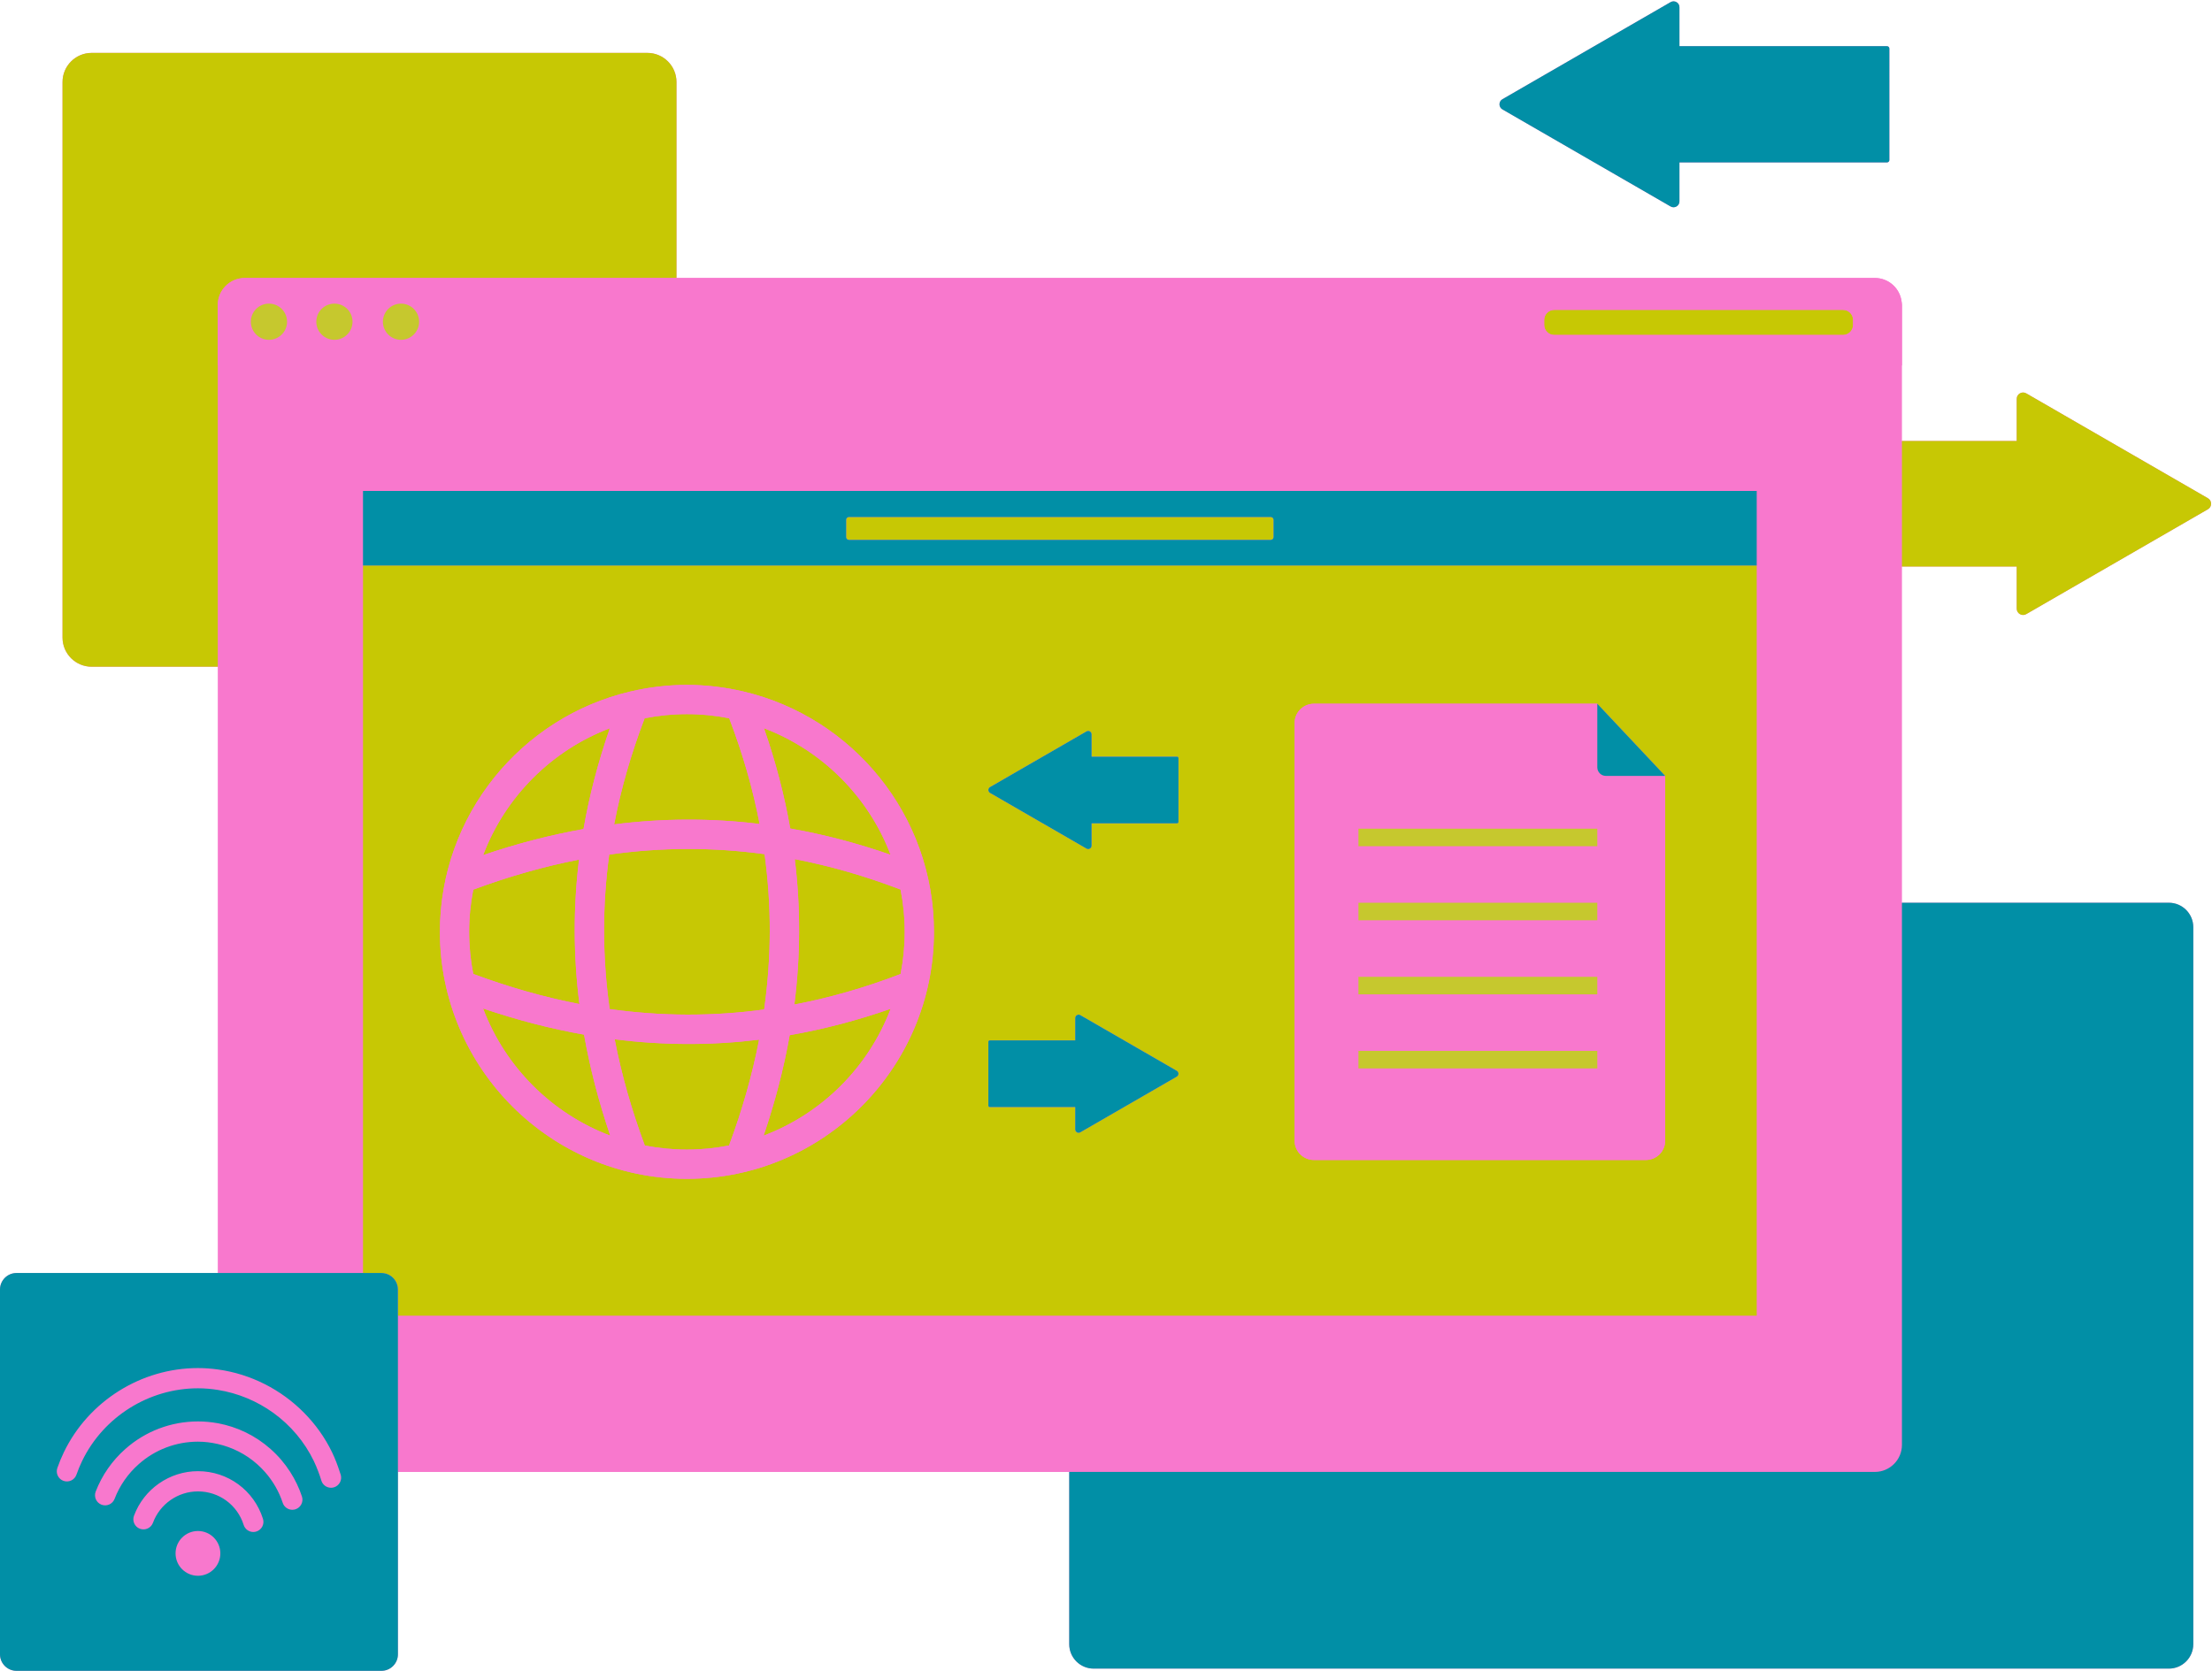
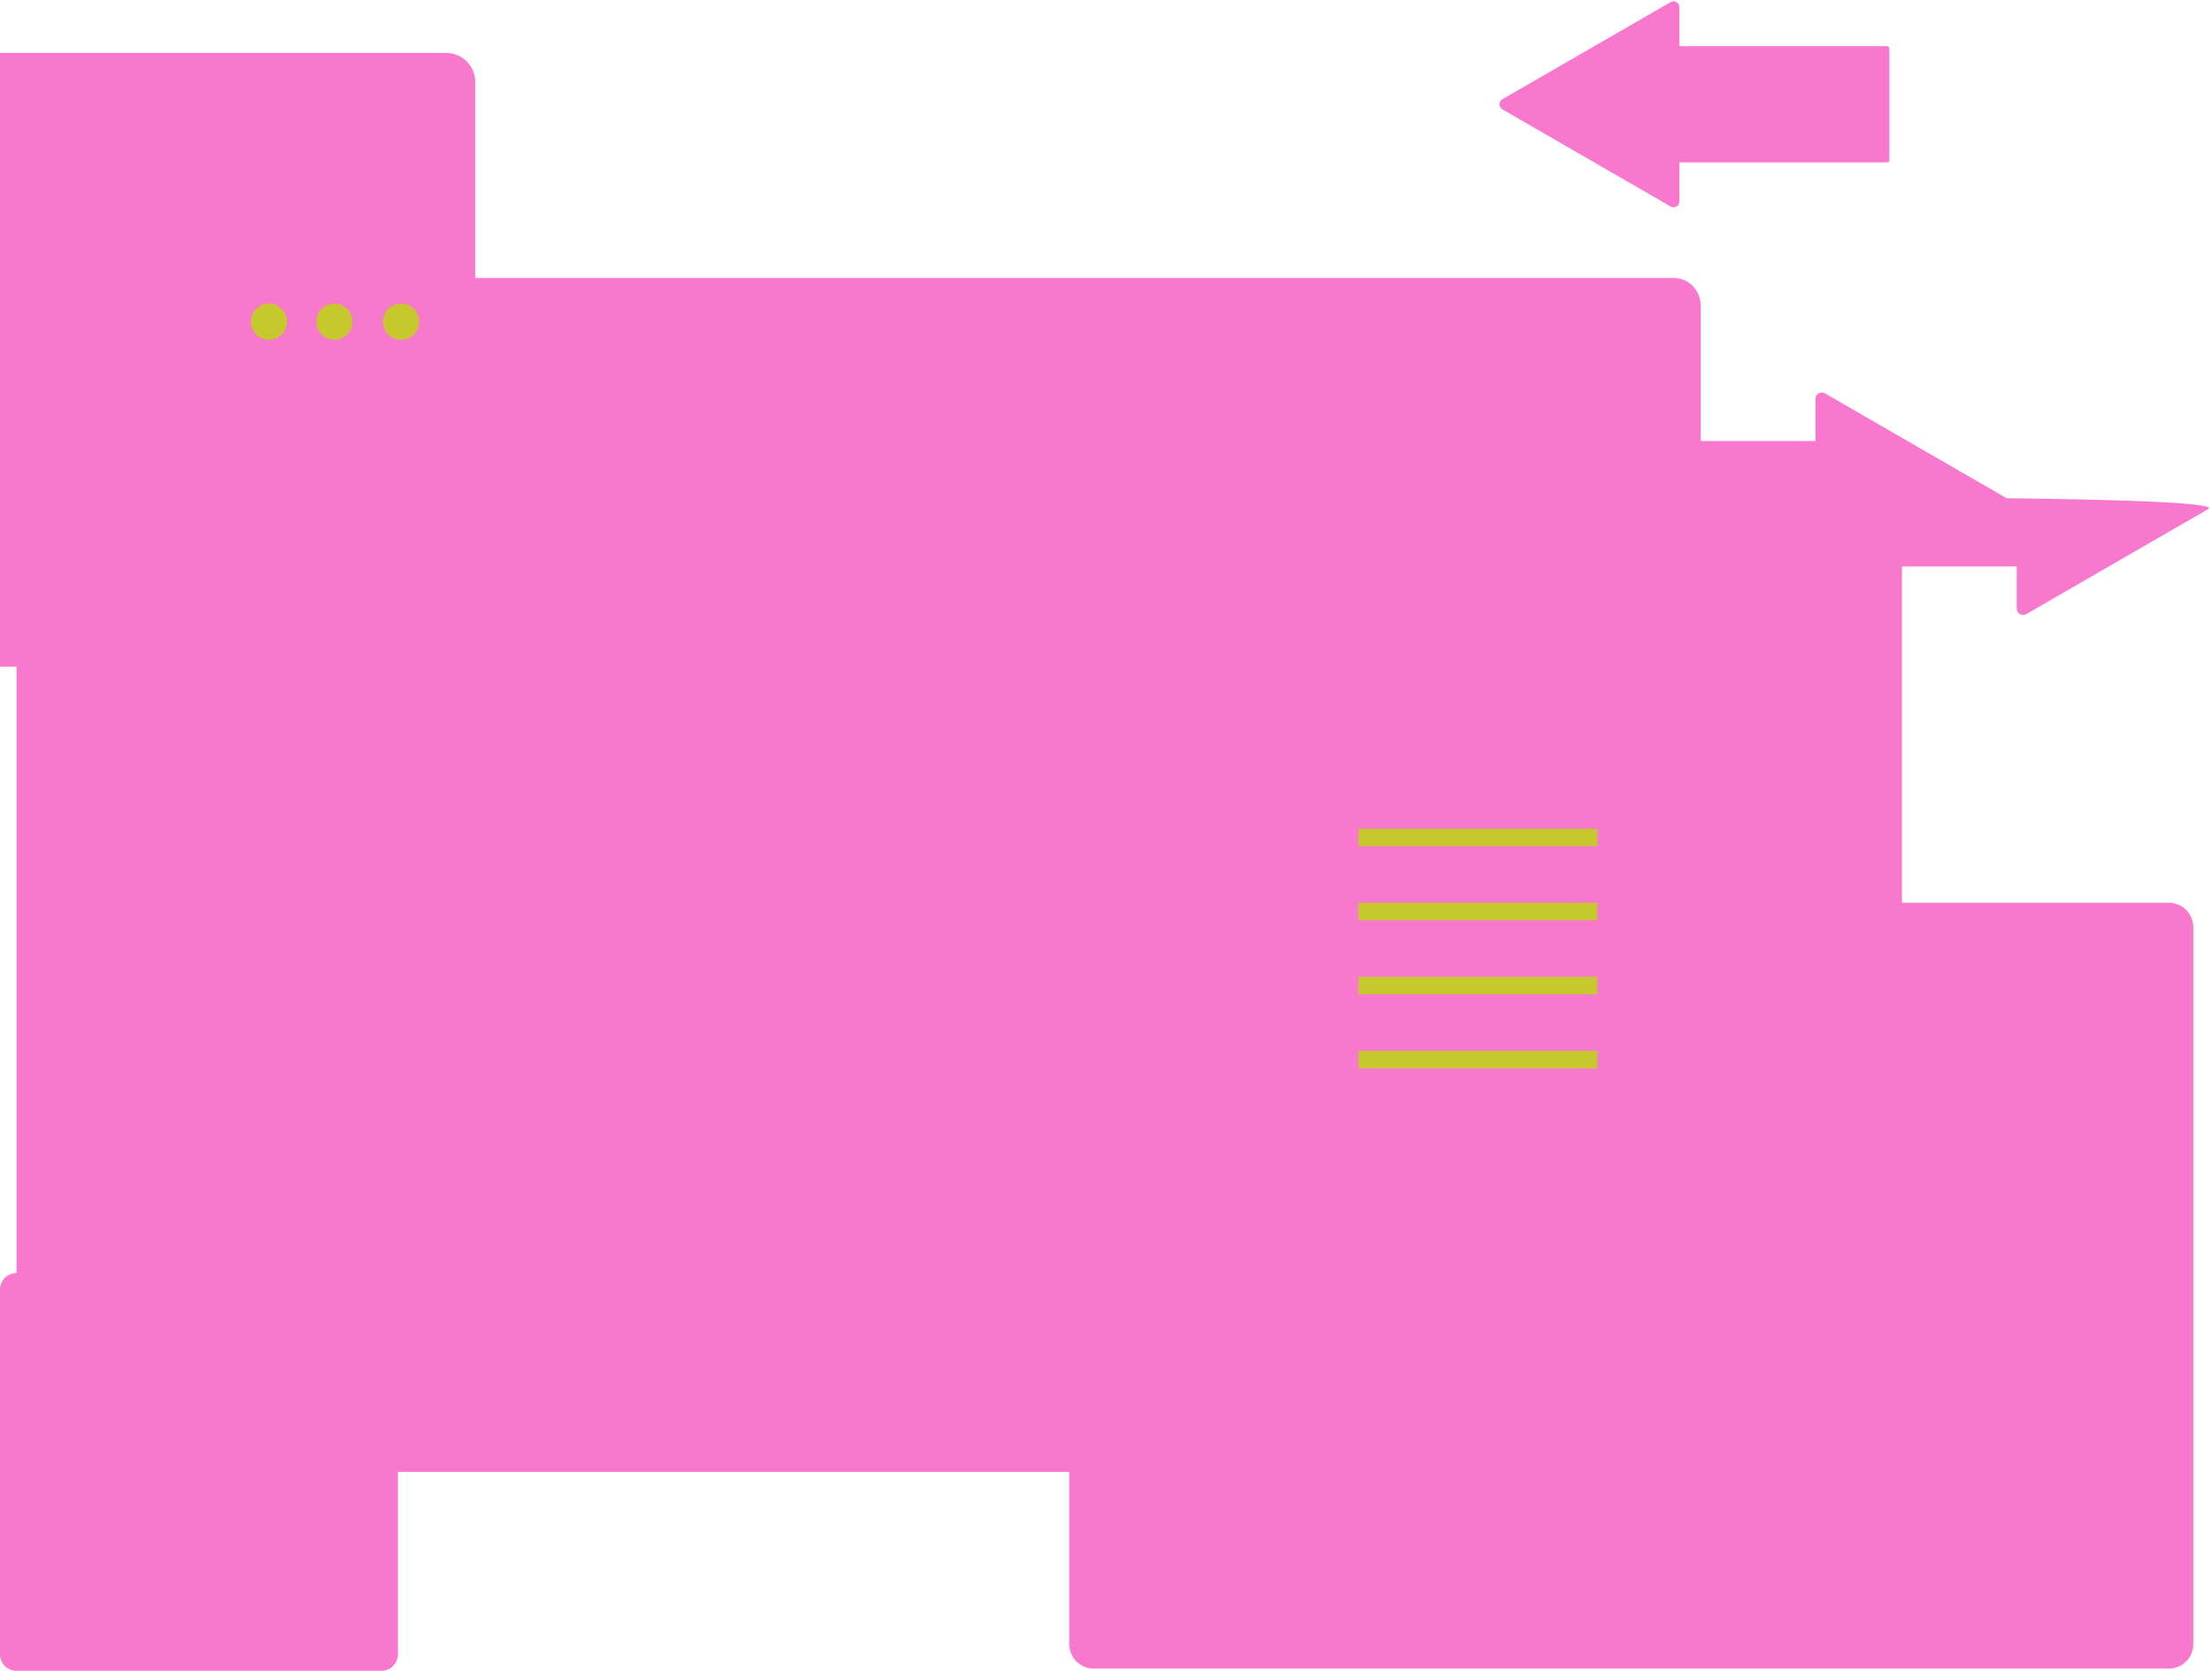
<svg xmlns="http://www.w3.org/2000/svg" fill="#000000" height="377.9" preserveAspectRatio="xMidYMid meet" version="1" viewBox="0.0 -0.3 500.2 377.9" width="500.2" zoomAndPan="magnify">
  <g id="change1_1">
-     <path d="M499.282,114.882l-41.086,23.721 c-0.958,0.553-2.155-0.138-2.155-1.244v-9.523h-25.952v76.048h60.351 c3.053,0,5.528,2.475,5.528,5.528v162.17c0,3.053-2.475,5.528-5.528,5.528H247.313 c-3.053,0-5.528-2.475-5.528-5.528V332.622H89.981v41.251 c0,2.065-1.674,3.739-3.739,3.739H3.739C1.674,377.613,0,375.939,0,373.874v-82.502 c0-2.065,1.674-3.739,3.739-3.739h45.51v-137.134h-28.524 c-3.636,0-6.584-2.948-6.584-6.584V18.25c0-3.636,2.948-6.584,6.584-6.584 h125.663c3.636,0,6.584,2.948,6.584,6.584v44.33h271.004 c3.119,0,5.663,2.346,6.036,5.364c0.032,0.253,0.077,0.501,0.077,0.762v30.734 h25.952v-9.523c0-1.106,1.197-1.797,2.155-1.244l41.086,23.721 C500.239,112.947,500.239,114.329,499.282,114.882z M339.744,24.443l38.035,21.959 c0.887,0.512,1.995-0.128,1.995-1.152v-8.815h46.937 c0.293,0,0.53-0.237,0.53-0.53V10.677c0-0.293-0.237-0.53-0.53-0.53h-46.937 v-8.815c0-1.024-1.108-1.663-1.995-1.152l-38.035,21.959 C338.857,22.651,338.857,23.931,339.744,24.443z" fill="#f878cd" />
+     <path d="M499.282,114.882l-41.086,23.721 c-0.958,0.553-2.155-0.138-2.155-1.244v-9.523h-25.952v76.048h60.351 c3.053,0,5.528,2.475,5.528,5.528v162.17c0,3.053-2.475,5.528-5.528,5.528H247.313 c-3.053,0-5.528-2.475-5.528-5.528V332.622H89.981v41.251 c0,2.065-1.674,3.739-3.739,3.739H3.739C1.674,377.613,0,375.939,0,373.874v-82.502 c0-2.065,1.674-3.739,3.739-3.739v-137.134h-28.524 c-3.636,0-6.584-2.948-6.584-6.584V18.25c0-3.636,2.948-6.584,6.584-6.584 h125.663c3.636,0,6.584,2.948,6.584,6.584v44.33h271.004 c3.119,0,5.663,2.346,6.036,5.364c0.032,0.253,0.077,0.501,0.077,0.762v30.734 h25.952v-9.523c0-1.106,1.197-1.797,2.155-1.244l41.086,23.721 C500.239,112.947,500.239,114.329,499.282,114.882z M339.744,24.443l38.035,21.959 c0.887,0.512,1.995-0.128,1.995-1.152v-8.815h46.937 c0.293,0,0.53-0.237,0.53-0.53V10.677c0-0.293-0.237-0.53-0.53-0.53h-46.937 v-8.815c0-1.024-1.108-1.663-1.995-1.152l-38.035,21.959 C338.857,22.651,338.857,23.931,339.744,24.443z" fill="#f878cd" />
  </g>
  <g id="change2_1">
-     <path d="M152.972,62.58H55.355c-3.375,0-6.111,2.736-6.111,6.111 v13.668h0.005v68.138h-28.524c-3.636,0-6.584-2.948-6.584-6.584V18.25 c0-3.636,2.948-6.584,6.584-6.584h125.663c3.636,0,6.584,2.948,6.584,6.584V62.58z M499.282,112.394L458.195,88.673c-0.958-0.553-2.155,0.138-2.155,1.244v9.523 h-25.952v28.397h25.952v9.523c0,1.106,1.197,1.797,2.155,1.244l41.086-23.721 C500.239,114.329,500.239,112.947,499.282,112.394z M416.758,69.786h-65.289 c-1.26,0-2.282,1.022-2.282,2.282v1.117c0,1.26,1.022,2.282,2.282,2.282h65.289 c1.26,0,2.282-1.022,2.282-2.282v-1.117 C419.04,70.808,418.018,69.786,416.758,69.786z M179.63,226.911 c8.002-1.53,16-3.833,24.02-6.903c0.608-3.087,0.935-6.274,0.935-9.537 c0-3.274-0.328-6.473-0.941-9.57c-7.986-3.057-15.95-5.352-23.919-6.882 C181.059,204.939,181.026,215.883,179.63,226.911z M171.771,186.065 c-1.529-7.964-3.823-15.924-6.877-23.905c-3.094-0.611-6.289-0.939-9.561-0.939 s-6.466,0.328-9.561,0.939c-3.066,8.013-5.365,16.004-6.894,24 C149.907,184.764,160.851,184.731,171.771,186.065z M201.385,193.033 c-4.997-13.153-15.471-23.624-28.625-28.618c2.633,7.568,4.612,15.121,5.936,22.679 C186.257,188.419,193.813,190.398,201.385,193.033z M138.995,234.767 c1.534,7.943,3.809,15.942,6.812,24.021c3.084,0.607,6.268,0.933,9.527,0.933 c3.259,0,6.443-0.326,9.527-0.933c2.992-8.048,5.262-16.017,6.795-23.929 c-5.299,0.643-10.604,0.968-15.921,0.968 C150.172,235.827,144.594,235.471,138.995,234.767z M172.674,256.561 c13.208-4.985,23.723-15.489,28.726-28.688 c-7.617,2.652-15.219,4.642-22.826,5.967 C177.236,241.362,175.272,248.929,172.674,256.561z M137.908,164.416 c-13.179,5.003-23.668,15.504-28.654,28.692c7.623-2.594,15.182-4.556,22.696-5.891 C133.274,179.618,135.261,172.025,137.908,164.416z M130.931,194.133 c-7.906,1.532-15.868,3.799-23.909,6.787c-0.61,3.091-0.937,6.283-0.937,9.551 c0,3.256,0.326,6.437,0.932,9.518c8.074,3.001,16.069,5.274,24.007,6.807 C129.646,215.845,129.615,204.977,130.931,194.133z M137.859,227.932 c11.726,1.647,23.345,1.678,34.938,0.097c1.665-11.791,1.695-23.474,0.097-35.132 c-11.657-1.599-23.34-1.568-35.131,0.096 C136.181,204.587,136.212,216.206,137.859,227.932z M109.24,227.798 c4.991,13.234,15.522,23.768,28.755,28.762c-2.612-7.673-4.585-15.281-5.922-22.844 C124.514,232.381,116.91,230.409,109.24,227.798z M152.972,127.598h244.274v76.287 v93.397H241.785H89.981v-5.911c0-2.065-1.674-3.739-3.739-3.739H82.086v-137.134 V127.598H152.972z M292.746,257.698c0,2.415,1.957,4.372,4.372,4.372h75.063 c2.415,0,4.372-1.957,4.372-4.372v-53.812v-28.689L361.199,158.873h-64.082 c-2.414,0-4.372,1.957-4.372,4.372v40.64V257.698z M223.882,179.044l21.813,12.594 c0.508,0.294,1.144-0.073,1.144-0.66v-5.056h19.339 c0.168,0,0.304-0.136,0.304-0.304v-14.468c0-0.168-0.136-0.304-0.304-0.304 h-19.339v-5.055c0-0.587-0.635-0.954-1.144-0.66l-21.813,12.594 C223.374,178.016,223.374,178.75,223.882,179.044z M223.501,249.793 c0,0.168,0.136,0.304,0.304,0.304h17.98h1.36v5.055 c0,0.587,0.636,0.954,1.144,0.66l21.813-12.594c0.508-0.294,0.508-1.027,0-1.321 L244.289,229.306c-0.508-0.294-1.144,0.073-1.144,0.66v5.055h-1.36h-17.98 c-0.168,0-0.304,0.136-0.304,0.304V249.793z M155.334,154.614 c-4.346,0-8.571,0.515-12.634,1.459c-0.06,0.012-0.119,0.026-0.179,0.041 c-24.642,5.809-43.044,27.967-43.044,54.357c0,30.8,25.058,55.858,55.857,55.858 c30.8,0,55.858-25.058,55.858-55.858c0-26.395-18.409-48.556-43.058-54.36 c-0.052-0.013-0.104-0.026-0.157-0.036 C163.912,155.13,159.683,154.614,155.334,154.614z M191.978,121.809h95.376 c0.349,0,0.632-0.283,0.632-0.632v-3.902c0-0.349-0.283-0.632-0.632-0.632h-95.376 c-0.349,0-0.632,0.283-0.632,0.632v3.902 C191.346,121.526,191.629,121.809,191.978,121.809z" fill="#c7c804" />
-   </g>
+     </g>
  <g id="change3_1">
-     <path d="M430.087,82.359V68.691c0-0.256-0.045-0.5-0.075-0.747 c-0.372-3.018-2.917-5.364-6.036-5.364H152.972H55.355 c-3.375,0-6.111,2.736-6.111,6.111v13.668h0.005h103.723H430.087z M349.187,72.068 c0-1.26,1.022-2.282,2.282-2.282h65.289c1.26,0,2.282,1.022,2.282,2.282v1.117 c0,1.26-1.022,2.282-2.282,2.282h-65.289c-1.26,0-2.282-1.022-2.282-2.282V72.068z M60.818,76.563c-2.261,0-4.094-1.833-4.094-4.094c0-2.261,1.833-4.094,4.094-4.094 s4.094,1.833,4.094,4.094C64.911,74.73,63.079,76.563,60.818,76.563z M75.622,76.563 c-2.261,0-4.094-1.833-4.094-4.094c0-2.261,1.833-4.094,4.094-4.094 c2.261,0,4.094,1.833,4.094,4.094C79.716,74.73,77.883,76.563,75.622,76.563z M90.679,76.563c-2.261,0-4.094-1.833-4.094-4.094c0-2.261,1.833-4.094,4.094-4.094 c2.261,0,4.094,1.833,4.094,4.094C94.773,74.73,92.94,76.563,90.679,76.563z M430.089,319.282v7.221c0,3.372-2.747,6.119-6.119,6.119H241.785H89.981v-13.341 h151.804H430.089z M167.977,156.074c-4.066-0.945-8.294-1.461-12.643-1.461 c-4.346,0-8.571,0.515-12.634,1.459c-0.06,0.012-0.119,0.026-0.179,0.041 c-24.642,5.809-43.044,27.967-43.044,54.357c0,30.8,25.058,55.858,55.857,55.858 c30.8,0,55.858-25.058,55.858-55.858c0-26.395-18.409-48.556-43.058-54.36 C168.082,156.098,168.03,156.085,167.977,156.074z M137.908,164.416 c-2.648,7.609-4.634,15.203-5.958,22.801c-7.514,1.335-15.073,3.297-22.696,5.891 C114.24,179.92,124.729,169.419,137.908,164.416z M172.893,192.897 c1.599,11.657,1.568,23.341-0.097,35.132c-11.593,1.581-23.212,1.55-34.938-0.097 c-1.647-11.726-1.678-23.345-0.097-34.939 C149.553,191.329,161.236,191.298,172.893,192.897z M106.084,210.471 c0-3.268,0.327-6.46,0.937-9.551c8.041-2.988,16.003-5.255,23.909-6.787 c-1.316,10.844-1.284,21.712,0.092,32.663c-7.938-1.533-15.933-3.806-24.007-6.807 C106.41,216.908,106.084,213.727,106.084,210.471z M109.24,227.798 c7.67,2.611,15.274,4.582,22.833,5.919c1.337,7.563,3.309,15.171,5.922,22.844 C124.763,251.566,114.231,241.032,109.24,227.798z M164.862,258.788 c-3.084,0.607-6.268,0.933-9.527,0.933c-3.259,0-6.443-0.326-9.527-0.933 c-3.004-8.079-5.279-16.078-6.812-24.021c5.599,0.704,11.177,1.06,16.741,1.06 c5.317,0,10.622-0.325,15.921-0.968C170.123,242.771,167.854,250.74,164.862,258.788z M172.674,256.561c2.598-7.632,4.563-15.199,5.899-22.721 c7.607-1.325,15.209-3.315,22.826-5.967 C196.397,241.072,185.881,251.575,172.674,256.561z M204.585,210.471 c0,3.263-0.327,6.45-0.935,9.537c-8.019,3.071-16.017,5.373-24.02,6.903 c1.396-11.028,1.429-21.972,0.095-32.892c7.969,1.53,15.933,3.825,23.919,6.882 C204.256,203.998,204.585,207.196,204.585,210.471z M201.385,193.033 c-7.572-2.635-15.129-4.614-22.69-5.939c-1.324-7.558-3.302-15.111-5.936-22.679 C185.915,169.41,196.388,179.88,201.385,193.033z M138.88,186.16 c1.529-7.996,3.828-15.987,6.894-24c3.094-0.611,6.289-0.939,9.561-0.939 s6.466,0.328,9.561,0.939c3.054,7.981,5.348,15.941,6.877,23.905 C160.851,184.731,149.907,184.764,138.88,186.16z M297.118,158.873 c-2.414,0-4.372,1.957-4.372,4.372v40.64v53.812c0,2.415,1.957,4.372,4.372,4.372 h75.063c2.415,0,4.372-1.957,4.372-4.372v-53.812v-28.689h-13.413 c-1.071,0-1.94-0.869-1.94-1.94V158.873H297.118z M361.199,241.355h-54.014v-3.965 h54.014V241.355z M361.199,224.602h-54.014v-3.965h54.014V224.602z M361.199,207.85 h-54.014v-3.965h54.014V207.85z M361.199,191.096h-54.014v-3.965h54.014V191.096z" fill="#f878cd" />
-   </g>
+     </g>
  <g id="change4_1">
    <path d="M64.911,72.469c0,2.261-1.833,4.094-4.094,4.094 s-4.094-1.833-4.094-4.094c0-2.261,1.833-4.094,4.094-4.094 S64.911,70.209,64.911,72.469z M75.622,68.376c-2.261,0-4.094,1.833-4.094,4.094 c0,2.261,1.833,4.094,4.094,4.094c2.261,0,4.094-1.833,4.094-4.094 C79.716,70.209,77.883,68.376,75.622,68.376z M90.679,68.376 c-2.261,0-4.094,1.833-4.094,4.094c0,2.261,1.833,4.094,4.094,4.094 c2.261,0,4.094-1.833,4.094-4.094C94.773,70.209,92.94,68.376,90.679,68.376z M307.185,187.132v3.965h54.014v-3.965H307.185z M307.185,207.85h54.014v-3.965 h-54.014V207.85z M307.185,224.602h54.014v-3.965h-54.014V224.602z M307.185,241.355 h54.014v-3.965h-54.014V241.355z" fill="#c6c82e" />
  </g>
  <g id="change5_1">
-     <path d="M339.744,22.14L377.779,0.18 c0.887-0.512,1.995,0.128,1.995,1.152v8.815h46.937 c0.293,0,0.53,0.237,0.53,0.53v25.228c0,0.293-0.237,0.53-0.53,0.53h-46.937 v8.815c0,1.024-1.108,1.663-1.995,1.152l-38.035-21.959 C338.857,23.931,338.857,22.651,339.744,22.14z M490.439,203.885h-60.351v115.396v7.221 c0,3.372-2.747,6.119-6.119,6.119H241.785v38.961c0,3.053,2.475,5.528,5.528,5.528 h243.127c3.053,0,5.528-2.475,5.528-5.528V209.413 C495.967,206.36,493.492,203.885,490.439,203.885z M397.246,127.598h-244.274H82.086 v-16.848h70.886h244.274V127.598z M287.985,117.276c0-0.349-0.283-0.632-0.632-0.632 h-95.376c-0.349,0-0.632,0.283-0.632,0.632v3.902c0,0.349,0.283,0.632,0.632,0.632 h95.376c0.349,0,0.632-0.283,0.632-0.632V117.276z M363.14,175.197h13.413 L361.199,158.873v14.383C361.199,174.328,362.068,175.197,363.14,175.197z M243.145,250.098v5.055c0,0.587,0.636,0.954,1.144,0.66l21.813-12.594 c0.508-0.294,0.508-1.027,0-1.321L244.289,229.306 c-0.508-0.294-1.144,0.073-1.144,0.66v5.055h-1.36h-17.98 c-0.168,0-0.304,0.136-0.304,0.304v14.468c0,0.168,0.136,0.304,0.304,0.304h17.98 H243.145z M245.695,165.129l-21.813,12.594c-0.508,0.293-0.508,1.027,0,1.321 l21.813,12.594c0.508,0.294,1.144-0.073,1.144-0.66v-5.056h19.339 c0.168,0,0.304-0.136,0.304-0.304v-14.468c0-0.168-0.136-0.304-0.304-0.304 h-19.339v-5.055C246.839,165.203,246.204,164.836,245.695,165.129z M89.981,291.371 v5.911v21.999v13.341v41.251c0,2.065-1.674,3.739-3.739,3.739H3.739 C1.674,377.613,0,375.939,0,373.874v-82.502c0-2.065,1.674-3.739,3.739-3.739h45.51 H82.086h4.156C88.307,287.632,89.981,289.306,89.981,291.371z M49.826,351.048 c0-2.797-2.267-5.064-5.064-5.064c-2.797,0-5.064,2.267-5.064,5.064 c0,2.797,2.267,5.064,5.064,5.064C47.559,356.113,49.826,353.845,49.826,351.048z M59.465,343.234c-2.028-6.449-7.937-10.781-14.704-10.781 c-6.427,0-12.241,4.055-14.466,10.091c-0.437,1.186,0.17,2.501,1.355,2.938 c1.188,0.434,2.502-0.17,2.939-1.355c1.565-4.245,5.653-7.097,10.172-7.097 c4.759,0,8.913,3.045,10.339,7.578c0.307,0.977,1.209,1.602,2.182,1.602 c0.228,0,0.459-0.034,0.687-0.106C59.175,345.724,59.844,344.44,59.465,343.234z M68.279,338.18c-0.647-1.963-1.547-3.827-2.658-5.558 c-1.229-1.915-2.717-3.666-4.439-5.184c-3.392-3.016-7.521-5.015-11.933-5.826 c-1.47-0.27-2.972-0.409-4.488-0.409c-6.067,0-11.898,2.214-16.412,6.227 c-2.978,2.622-5.299,5.959-6.712,9.65c-0.451,1.18,0.139,2.503,1.319,2.955 c1.181,0.451,2.504-0.139,2.955-1.319c1.149-3.001,3.037-5.716,5.47-7.858 c3.683-3.274,8.435-5.078,13.379-5.078c1.525,0,3.025,0.191,4.488,0.525 c3.281,0.748,6.347,2.29,8.9,4.56c0.624,0.55,1.207,1.139,1.755,1.758 c1.801,2.033,3.179,4.41,4.028,6.99c0.317,0.963,1.212,1.573,2.174,1.573 c0.237,0,0.478-0.037,0.716-0.115C68.022,340.674,68.674,339.381,68.279,338.18z M77.051,333.27c-0.064-0.216-0.152-0.431-0.22-0.648 c-0.477-1.502-1.051-3.002-1.755-4.47c-1.609-3.328-3.755-6.302-6.282-8.871 c-5.214-5.299-12.097-8.818-19.544-9.836c-1.478-0.202-2.975-0.314-4.488-0.314 c-12.829,0-24.727,7.466-30.313,19.021c-0.54,1.118-1.039,2.321-1.481,3.577 c-0.419,1.192,0.206,2.498,1.398,2.918c1.196,0.419,2.499-0.206,2.919-1.398 c0.385-1.095,0.818-2.14,1.284-3.105c4.826-9.984,15.108-16.436,26.193-16.436 c1.516,0,3.014,0.131,4.488,0.365c4.571,0.725,8.885,2.529,12.584,5.208 c3.829,2.774,7.001,6.474,9.12,10.856c0.392,0.819,0.735,1.65,1.048,2.485 c0.242,0.646,0.47,1.294,0.66,1.941c0.294,0.997,1.206,1.642,2.194,1.642 c0.214,0,0.432-0.03,0.648-0.094C76.715,335.754,77.407,334.482,77.051,333.27z" fill="#018fa6" />
-   </g>
+     </g>
</svg>